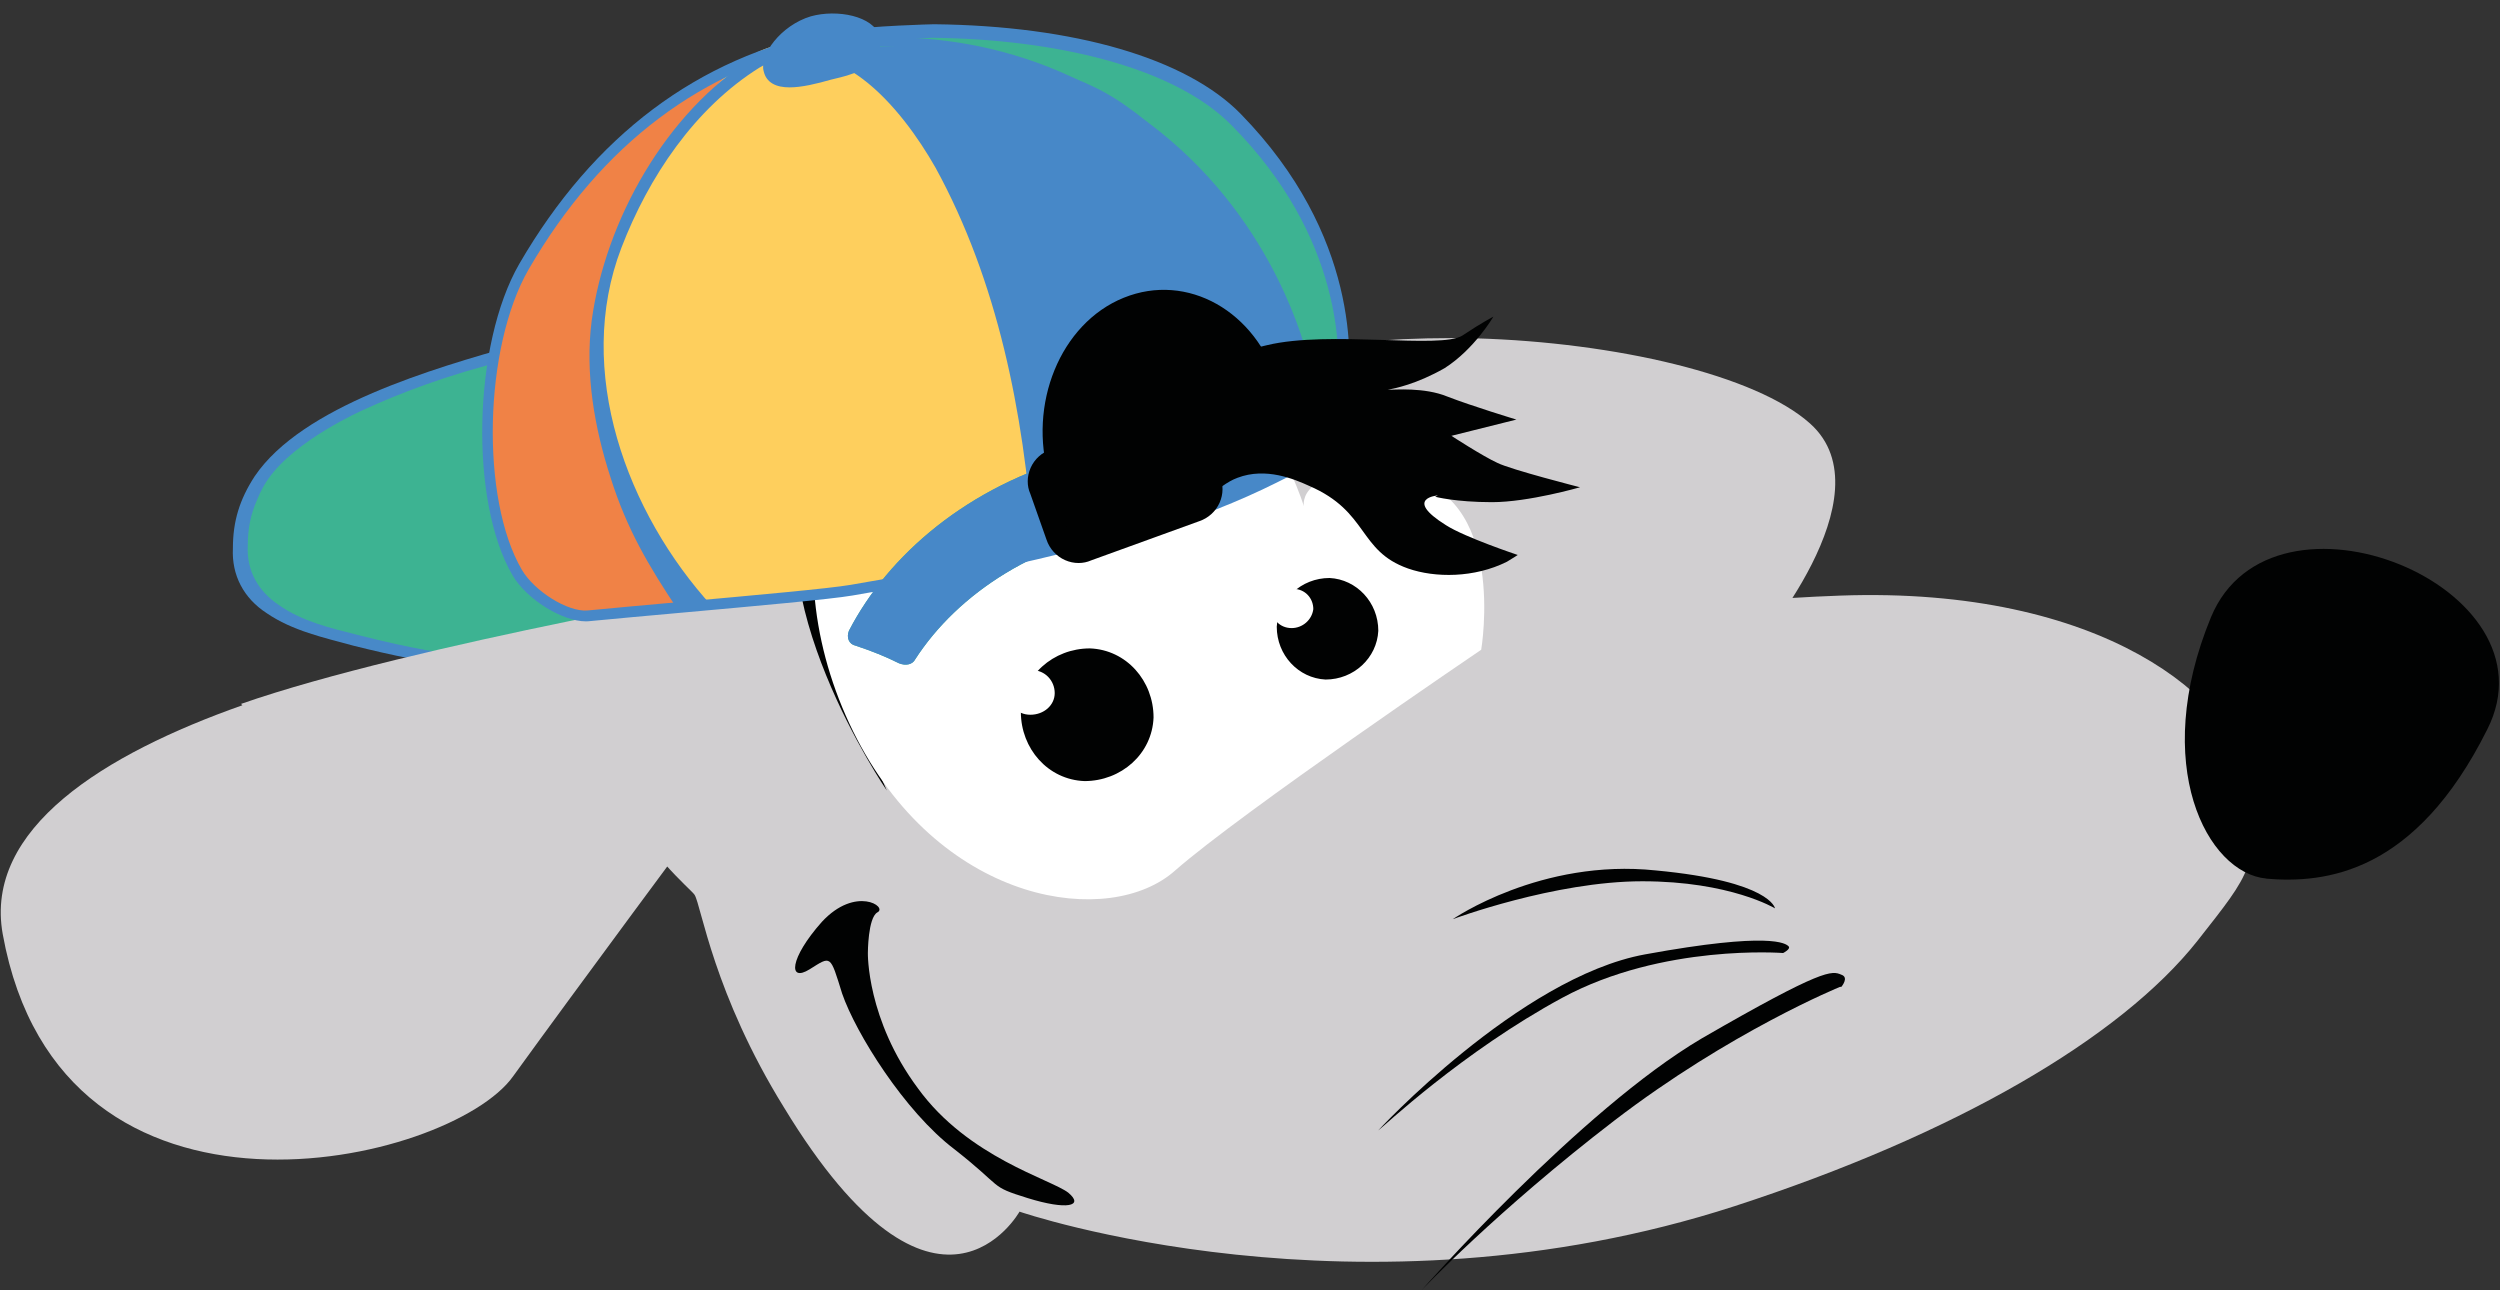
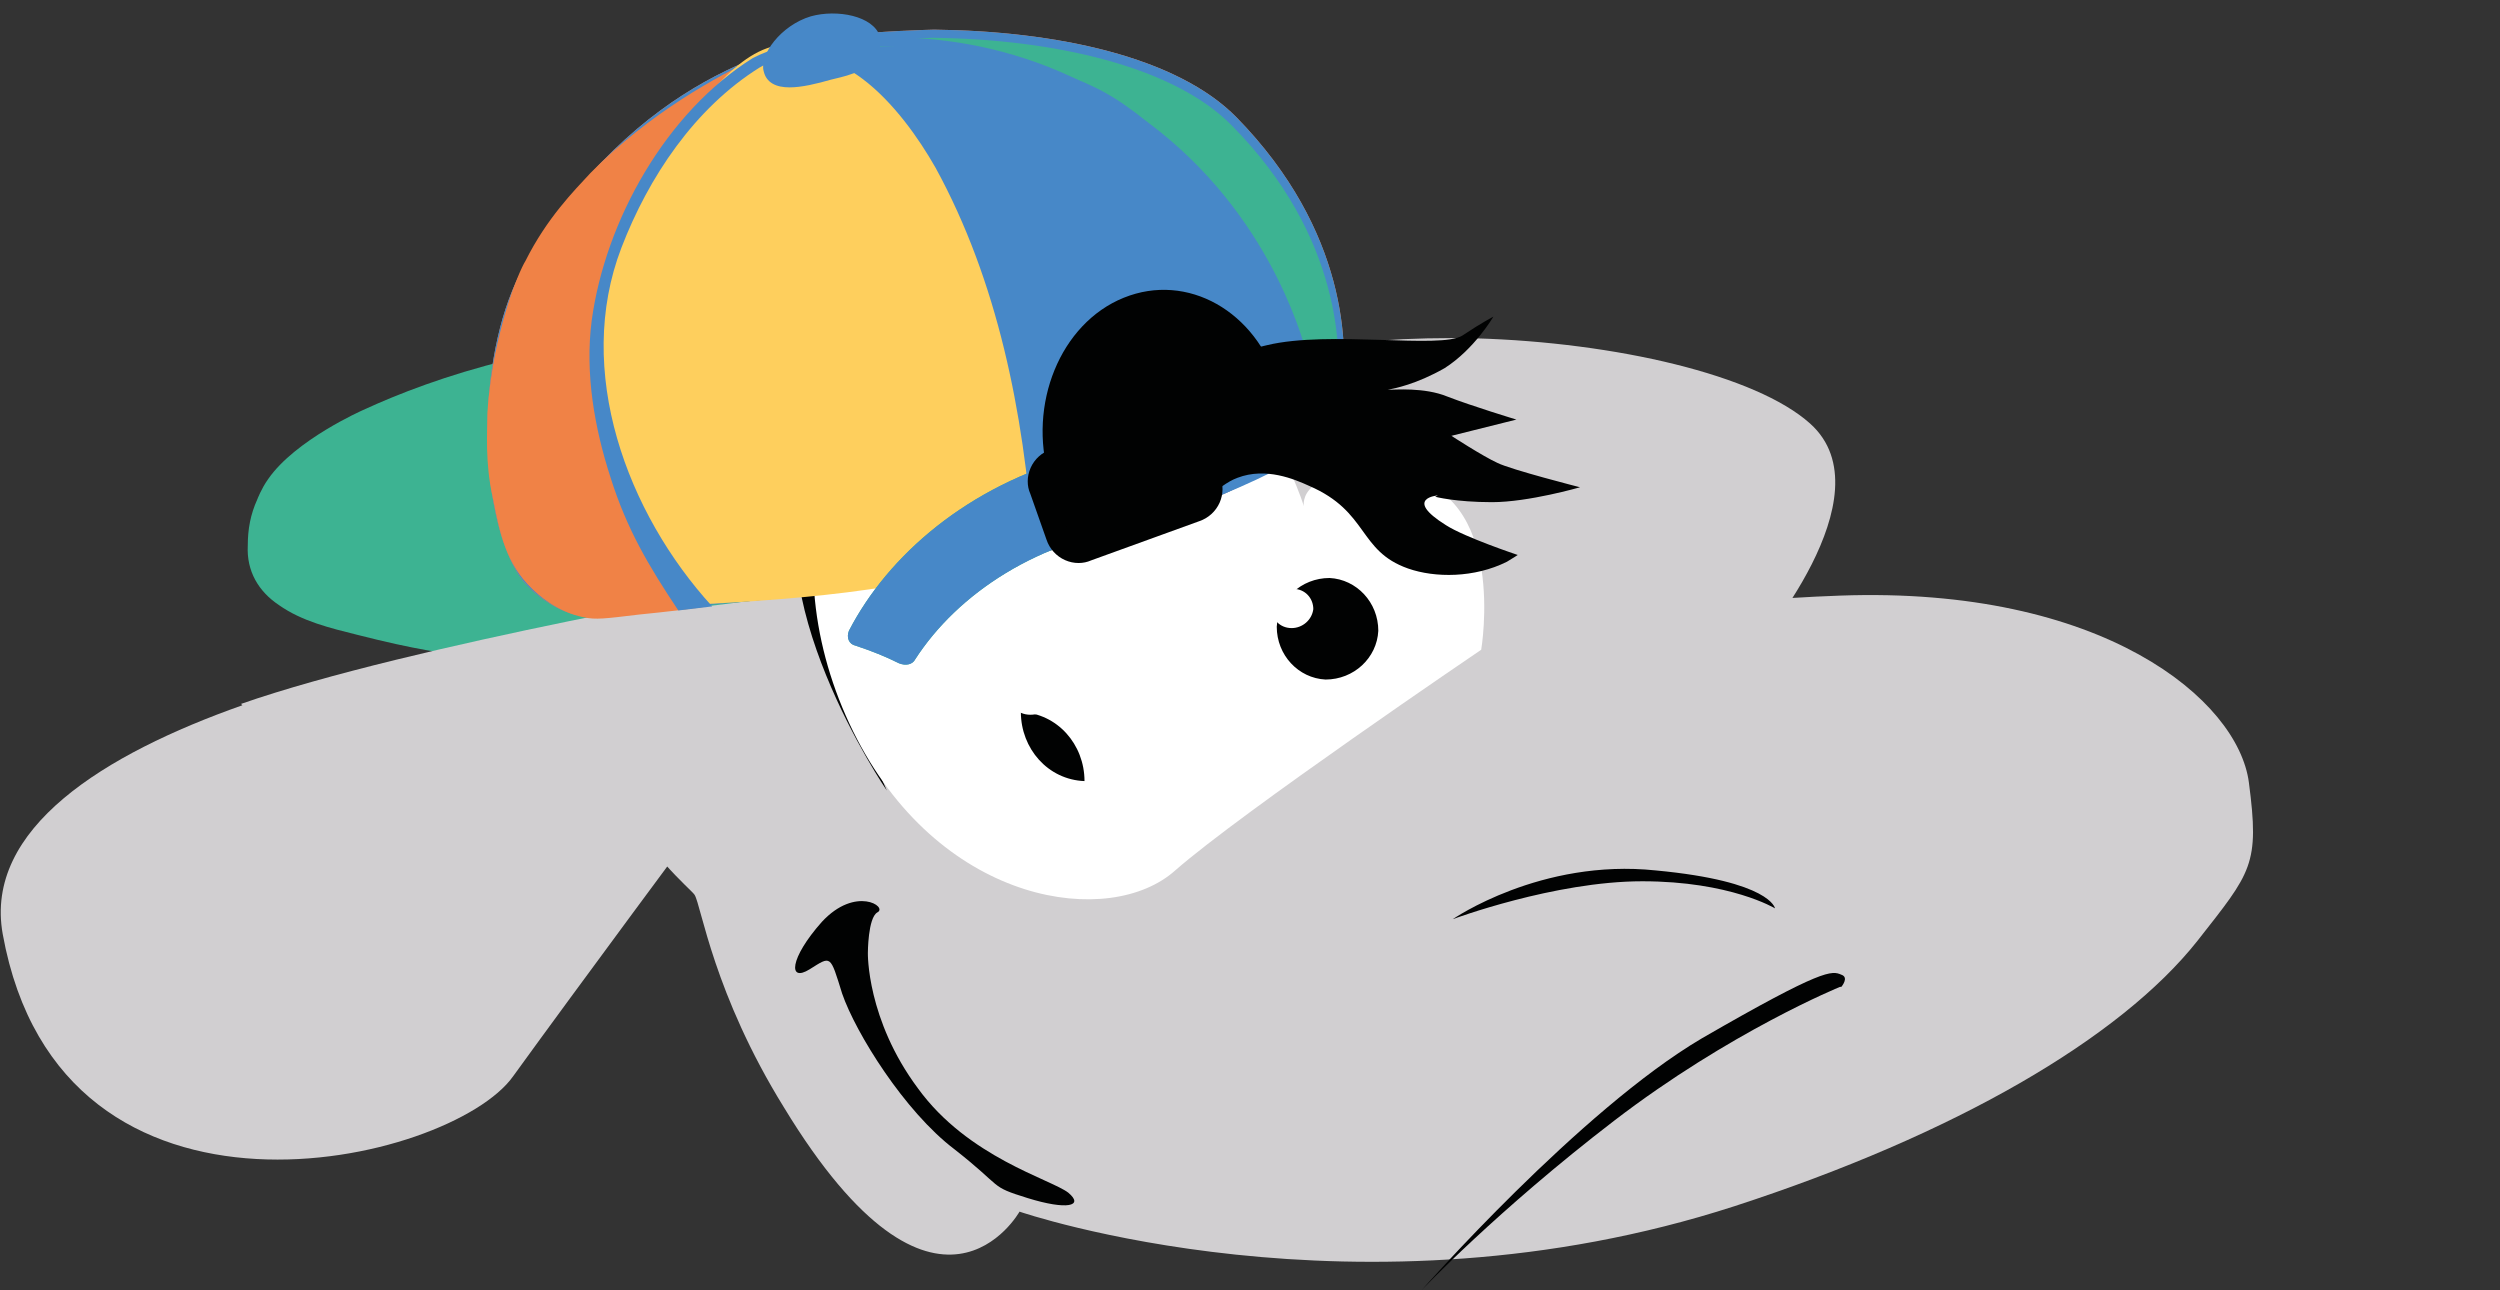
<svg xmlns="http://www.w3.org/2000/svg" version="1.1" id="Vrstva_1" x="0px" y="0px" viewBox="0 0 270.858 139.78" style="enable-background:new 0 0 270.858 139.78;" xml:space="preserve">
  <rect x="0" y="0" width="270.858" height="139.78" fill="#333333" stroke="none" />
  <g>
    <path style="fill:#D1CFD1;" d="M82.587,30.351c-9.095,3.227-16.282,9.681-19.216,20.83c-7.921,30.071,11.148,44.593,11.882,45.767   c0.733,1.174,2.054,10.708,9.681,23.03c16.576,27.284,25.524,11.295,25.524,11.295s36.672,12.615,77.451-0.587   c23.91-7.774,41.806-18.189,50.167-28.751c5.868-7.481,6.748-8.215,5.574-17.162s-15.842-21.27-44.3-20.243   c-28.457,1.027-43.86,7.628-43.86,7.628s-8.214-29.044-24.644-41.366c-6.894-5.281-18.776-2.787-29.484-3.08   C94.762,27.564,88.307,28.297,82.587,30.351" />
  </g>
  <g>
-     <path style="fill:#4889C8;" d="M63.811,72.743c-4.401,0-8.801,0-13.055-0.44c-4.254-0.44-8.361-1.32-12.468-2.347   c-3.227-0.88-6.601-1.614-9.388-3.52c-2.494-1.614-3.814-4.107-3.667-7.041c0-2.934,0.733-5.281,2.347-7.774   c5.134-7.628,19.509-11.735,28.311-14.229" />
-   </g>
+     </g>
  <g>
    <path style="fill:#3DB392;" d="M64.691,70.983c-4.694,0.293-11.295,0.293-14.522,0c-1.76-0.147-5.134-0.587-11.442-2.2   c-2.934-0.733-6.014-1.467-8.508-3.227c-2.2-1.467-3.521-3.667-3.374-6.454c0-1.76,0.293-3.374,1.027-4.987   c0,0,0.44-1.173,1.174-2.2c2.934-4.254,10.268-7.481,10.268-7.481c3.814-1.76,9.095-3.814,15.696-5.427   c2.494,10.708,7.481,21.123,9.828,31.831L64.691,70.983" />
  </g>
  <g>
    <path style="fill:#D1CFD1;" d="M139.795,38.124c-1.174,0.293-2.2,0.587-3.227,0.88c-14.082,4.987-2.054,19.509,1.907,24.937   c4.254,5.721,15.256,11.148,32.418,11.295c17.162,0,19.069-4.694,19.069-4.694s14.815-16.869,6.161-24.644   c-5.868-5.281-21.123-8.801-36.232-9.241c-7.041-0.147-14.082,0.293-20.243,1.467" />
  </g>
  <g>
    <path style="fill:#010202;" d="M103.71,36.365c0,0-11.442,7.481-14.082,18.336c-2.64,10.855,6.454,30.951,6.454,30.951   s-14.815-21.71-8.215-34.912S103.71,36.365,103.71,36.365" />
  </g>
  <g>
    <g>
-       <path style="fill:#010202;" d="M245.557,95.187c-6.454-0.587-12.615-12.322-6.014-28.311c6.601-15.989,37.845-3.374,29.924,12.175    c-7.774,15.549-17.456,16.722-24.057,16.136" />
-     </g>
+       </g>
  </g>
  <g>
    <path style="fill:#FFFFFF;" d="M160.478,70.395c0,0,2.934-17.162-8.655-18.776c-11.442-1.467-10.562,3.227-10.562,3.227   s-6.748-23.47-30.364-19.95c-23.617,3.521-27.431,27.137-18.043,45.18c9.388,18.043,27.431,20.536,34.472,14.229   C134.514,87.997,160.478,70.395,160.478,70.395" />
  </g>
  <g>
    <path style="fill:#010202;" d="M94.028,103.254c0,0,0-3.814,1.027-4.401c1.174-0.587-2.347-2.934-6.014,1.027   c-3.521,3.961-3.667,6.601-1.32,5.134c2.347-1.467,2.2-1.614,3.521,2.64c1.467,4.254,6.748,12.762,12.175,16.869   c5.427,4.254,3.667,3.961,7.921,5.281s6.161,0.88,4.401-0.587c-1.907-1.467-10.855-3.814-16.282-11.295   C93.882,110.442,94.028,103.254,94.028,103.254" />
  </g>
  <g>
    <path style="fill:#010202;" d="M192.309,98.414c0,0-4.841-2.934-14.375-2.934s-20.536,4.107-20.536,4.107s9.535-6.601,22.003-5.281   C191.869,95.48,192.309,98.414,192.309,98.414" />
  </g>
  <g>
-     <path style="fill:#010202;" d="M193.189,103.254c0,0-13.055-1.027-23.91,4.841c-10.855,5.868-19.509,14.082-19.95,14.375   c-0.293,0.293,15.256-16.576,28.897-19.069c13.642-2.494,15.256-1.174,15.549-0.88   C194.069,102.814,193.189,103.254,193.189,103.254" />
-   </g>
+     </g>
  <g>
    <path style="fill:#D1CFD1;" d="M26.259,76.411c-14.962,5.281-28.017,13.349-25.964,24.79c6.308,34.912,48.554,24.937,55.301,15.402   c6.894-9.535,20.83-28.311,20.83-28.311l6.748-25.084c0,0-38.579,6.601-57.061,13.055" />
  </g>
  <g>
    <path style="fill:#010202;" d="M199.35,106.922c0,0-11.882,4.841-24.497,14.522c-12.615,9.681-20.83,18.336-20.83,18.336   s17.162-19.509,30.364-27.284c13.202-7.628,14.082-7.334,15.109-6.894c0.88,0.293,0,1.32,0,1.32" />
  </g>
  <g>
    <path style="fill:#4788C8;" d="M123.219,37.538l1.907-5.134l-3.667-8.508l9.535-1.32c0.44,0.587,0.88,1.32,1.174,1.76   c0.587,0.733,1.76,2.494,2.2,3.374c0.147,0.293,0.293,0.587,0.44,0.88c0.293,0.733,0.587,1.32,0.733,1.907l-12.322,6.894V37.538" />
  </g>
  <g>
    <path style="fill:#F08246;" d="M134.001,12.747c-6.454-6.601-19.583-9.388-32.785-9.535c0,0-6.601,0.147-10.562,0.733   c-0.147,0-0.44,0-0.587,0c-4.401,0.88-21.123,3.961-33.298,24.937c-4.987,8.655-5.281,25.377-0.733,33.151   c1.467,2.494,5.281,4.841,7.628,4.694c9.095-0.88,25.23-2.2,28.604-2.787c25.964-4.401,44.593-9.388,52.808-19.216   c0,0,0-0.293,0-0.44c0-0.44,0.147-0.88,0.293-1.467C146.102,37.684,146.029,25.068,134.001,12.747" />
  </g>
  <g>
    <path style="fill:#3DB392;" d="M113.978,58.368C108.257,21.256,95.642,3.36,84.787,5.707c-7.481,1.614-22.15,18.776-19.95,36.232   c1.32,10.268,5.281,17.016,10.415,23.91l20.243-2.494L113.978,58.368" />
  </g>
  <g>
    <path style="fill:#4788C8;" d="M134.001,12.747c-6.454-6.601-19.583-9.388-32.785-9.535c0,0-6.601,0.147-10.562,0.733   c-0.147,0-0.44,0-0.587,0c-4.401,0.88-21.123,3.961-33.298,24.937c-4.987,8.655-5.281,25.377-0.733,33.151   c1.467,2.494,5.281,4.841,7.628,4.694c9.095-0.88,25.23-2.2,28.604-2.787c25.964-4.401,44.593-9.388,52.808-19.216   c0,0,0-0.293,0-0.44c0-0.44,0.147-0.88,0.293-1.467C146.102,37.684,146.029,25.068,134.001,12.747" />
  </g>
  <g>
    <path style="fill:#F08246;" d="M63.957,18.762c-1.76,1.907-4.694,4.841-7.041,9.535c-0.293,0.44-1.32,2.64-2.2,5.721   c-0.587,2.054-1.614,5.868-1.907,10.708c0,2.054-0.293,5.281,0.587,9.241c0.733,3.814,1.467,7.188,4.254,9.828   c0.587,0.587,2.64,2.494,5.574,3.08c1.32,0.293,2.347,0.147,6.014-0.293c2.934-0.293,5.427-0.587,7.481-0.88   c-1.907-1.907-12.322-12.468-11.735-28.017c0.293-8.508,3.814-14.962,5.574-17.749c4.401-6.894,10.415-10.708,13.349-12.322   c-0.44-0.44-1.467-0.88-2.054-1.32C77.893,8.201,70.411,12.161,63.957,18.762" />
  </g>
  <g>
    <path style="fill:#FECF5D;" d="M112.951,58.955c-12.028,4.987-25.23,5.868-38.285,6.601c-2.787-4.107-4.987-8.655-6.748-13.202   c-1.32-3.374-2.347-6.894-2.934-10.415c-0.44-2.494-0.733-4.987-0.44-7.628c0.293-2.2,0.88-4.401,1.76-6.454   c1.614-4.254,3.521-8.508,6.308-12.175C76.426,10.548,80.68,4.387,85.96,4.827c1.027,0,1.76,0.44,3.374,1.174   c1.174,0.44,4.841,2.2,8.655,6.308c5.427,6.014,8.068,13.935,11.442,24.497c0.293,0.88,2.054,6.014,3.227,13.202   c0.88,4.987,2.054,8.361,0.293,9.095V58.955" />
  </g>
  <g>
    <g>
      <path style="fill:#4788C8;" d="M111.924,58.66c-1.027-13.935-3.814-28.164-10.562-40.486C97.695,11.72,90.361,2.625,82.293,7.319    c-7.041,4.401-12.028,11.882-14.962,19.509c-5.134,13.349,0.587,28.751,9.828,38.872l-3.667,0.44    c-3.227-4.841-5.574-8.801-7.334-14.375c-1.76-5.427-2.787-11.295-2.054-17.016c1.467-10.855,8.068-22.59,17.456-28.457    c16.136-8.361,26.844,23.91,30.071,35.058c1.614,5.427,3.08,11.002,4.401,16.576l-4.254,0.587L111.924,58.66" />
    </g>
  </g>
  <g>
    <rect x="111.191" y="42.232" style="fill:#4788C8;" width="5.134" height="7.774" />
  </g>
  <g>
    <path style="fill:#010202;" d="M113.684,51.767c-2.347-7.921,1.174-16.722,8.068-19.509c6.894-2.787,14.375,1.467,16.722,9.388" />
  </g>
  <g>
    <path style="fill:#3DB392;" d="M123.952,57.048c-11.442,1.32-20.243,7.334-24.79,14.375c-0.293,0.587-1.027,0.733-1.76,0.44   c-1.467-0.733-2.934-1.32-4.694-1.907c-0.733-0.147-1.027-0.88-0.733-1.614c4.254-8.215,12.909-15.696,24.79-18.923   c0.88-0.293,2.347,0,3.08,0.733c1.76,1.614,3.227,3.374,4.547,5.281c0.587,0.733,0.293,1.467-0.733,1.614H123.952" />
  </g>
  <g>
    <path style="fill:#3DB392;" d="M144.782,43.112l-8.215-12.908c-0.733-1.907-1.76-4.254-3.52-6.748   c-1.614-2.494-3.227-4.401-4.694-5.721c-1.173-1.614-3.08-3.961-6.014-6.014c-3.374-2.494-6.601-3.52-8.655-4.107   c-3.08-1.027-7.188-2.2-12.175-2.494c-4.107-0.293-7.774,0-10.562,0.44c0-0.293-0.147-0.44-0.293-0.733   c3.814-0.587,10.415-0.733,10.415-0.733c13.055,0.147,26.11,3.08,32.418,9.535c11.882,12.028,12.028,24.644,11.295,29.778V43.112" />
  </g>
  <g>
    <path style="fill:#4788C8;" d="M88.454,4.679c3.667-0.587,17.603-2.64,31.831,5.868c15.402,9.095,20.096,23.763,21.123,27.137   c-1.32,0-2.64,0-3.961,0c-0.88-2.64-1.907-5.134-3.08-7.628c-3.521-7.188-7.921-14.375-14.669-18.776   c-9.095-5.868-20.683-6.748-31.244-6.014c0-0.293,0-0.44,0-0.733V4.679" />
  </g>
  <g>
    <path style="fill:#4788C8;" d="M94.762,4.679c0,0.147,0,0.44,0,0.587c-0.44,1.907-3.667,2.494-4.841,2.787   c-3.08,0.88-6.161,1.467-6.601-0.44c-0.44-1.467,1.76-4.401,4.694-5.281c2.64-0.733,6.161,0,6.748,1.76   C94.762,4.239,94.762,4.532,94.762,4.679" />
  </g>
  <g>
    <path style="fill:#4788C8;" d="M85.551,9.467c-0.723,0-1.357-0.118-1.851-0.409c-0.499-0.294-0.819-0.736-0.952-1.314   c-0.529-1.76,1.841-4.998,5.098-5.975c2.867-0.796,6.748-0.034,7.473,2.137l0.03,0.186v1.173c-0.499,2.227-3.386,2.908-4.939,3.273   l-0.347,0.084C88.467,9.078,86.862,9.467,85.551,9.467z M90.16,2.64c-0.672,0-1.354,0.081-1.989,0.257   c-2.78,0.834-4.585,3.563-4.289,4.547c0.069,0.295,0.198,0.475,0.415,0.603c1.145,0.675,4.282-0.222,5.463-0.559l0.381-0.092   c1.211-0.286,3.73-0.88,4.05-2.263l-0.015-0.935C93.778,3.257,92.013,2.64,90.16,2.64z" />
  </g>
  <g>
-     <path style="fill:#4788C8;" d="M63.477,67.32c-2.576,0-6.423-2.398-7.947-4.989c-4.67-7.983-4.301-25.011,0.731-33.742   C64.321,14.703,75.595,6.231,89.77,3.407l0.183-0.037l0.702-0.011c3.866-0.579,10.277-0.728,10.549-0.733   c15.247,0.169,27.349,3.709,33.217,9.711v0.001c12.867,13.18,12.077,26.726,11.529,30.564l-0.105,0.423   c-0.102,0.386-0.182,0.69-0.182,0.96v0.653l-0.138,0.163c-8.41,10.063-27.334,15.041-53.159,19.418   c-2.322,0.404-10.533,1.143-18.474,1.858c-3.678,0.331-7.281,0.655-10.171,0.935C63.641,67.317,63.56,67.32,63.477,67.32z    M101.209,3.798C101.164,3.8,94.619,3.951,90.74,4.525l-0.741,0.032c-13.83,2.756-24.839,11.04-32.721,24.62   c-4.863,8.437-5.234,24.87-0.735,32.561c1.362,2.314,4.948,4.562,7.084,4.405c2.873-0.278,6.478-0.602,10.159-0.934   c7.917-0.713,16.104-1.45,18.38-1.846c25.43-4.31,44.07-9.172,52.321-18.852v-0.226c0-0.422,0.103-0.81,0.222-1.26l0.09-0.349   c0.517-3.644,1.271-16.724-11.219-29.519l0,0C127.928,7.375,116.129,3.965,101.209,3.798z" />
-   </g>
+     </g>
  <g>
    <path style="fill:#4788C8;" d="M140.382,49.859l-2.64,1.32c-4.401,2.2-9.095,3.961-13.789,5.427l-4.841,1.467   c-0.88,0.293-1.907,0-2.2-1.027l-1.614-4.254c-0.293-0.88,0-1.907,1.027-2.2l4.694-1.32c4.694-1.32,9.388-3.227,13.789-5.281   l2.787-1.32c0.88-0.293,1.907,0,2.2,1.027l1.614,4.254c0.293,0.88,0,1.907-1.027,2.2V49.859" />
  </g>
  <g>
-     <path style="fill:#4788C8;" d="M118.467,59.429c-0.488,0-0.969-0.112-1.392-0.335c-0.664-0.35-1.147-0.956-1.362-1.705   l-1.581-4.154c-0.293-0.875-0.234-1.762,0.145-2.48c0.35-0.664,0.956-1.147,1.705-1.362l4.699-1.322   c4.123-1.16,8.571-2.864,13.599-5.209l2.921-1.374c0.828-0.277,1.715-0.216,2.431,0.163c0.665,0.35,1.147,0.955,1.362,1.705   l1.58,4.155c0.292,0.875,0.233,1.762-0.145,2.48c-0.351,0.664-0.957,1.147-1.706,1.362l-1.252,0.357l-1.173,0.586   c-4.073,2.036-8.642,3.836-13.974,5.502l-4.85,1.47C119.147,59.375,118.806,59.429,118.467,59.429z M138.046,43.837l-2.705,1.281   c-5.158,2.407-9.731,4.157-13.985,5.354l-4.694,1.321c-0.133,0.038-0.163,0.095-0.179,0.125c-0.06,0.114-0.061,0.302-0.002,0.48   l1.597,4.207c0.072,0.238,0.129,0.268,0.16,0.284c0.112,0.06,0.302,0.061,0.48,0.002l4.873-1.478   c5.191-1.622,9.641-3.374,13.593-5.349l3.081-1.541c-0.007-0.058-0.02-0.118-0.04-0.177l-1.596-4.207   c-0.073-0.238-0.129-0.268-0.16-0.284C138.367,43.802,138.204,43.794,138.046,43.837z" />
-   </g>
+     </g>
  <g>
    <path style="fill:#4788C8;" d="M123.952,57.048c-11.442,1.32-20.243,7.334-24.79,14.375c-0.293,0.587-1.027,0.733-1.76,0.44   c-1.467-0.733-2.934-1.32-4.694-1.907c-0.733-0.147-1.027-0.88-0.733-1.614c4.254-8.215,12.909-15.696,24.79-18.923   c0.88-0.293,2.347,0,3.08,0.733c1.76,1.614,3.227,3.374,4.547,5.281c0.587,0.733,0.293,1.467-0.733,1.614H123.952" />
  </g>
  <g>
    <path style="fill:#010202;" d="M155.784,53.674c0,0-3.814,0.293,0.88,3.227c2.054,1.32,7.774,3.227,7.774,3.227   s-0.44,0.293-1.174,0.733c-3.52,1.76-7.774,1.76-10.708,0.733c-5.427-1.907-4.254-6.161-10.708-8.948   c-1.614-0.733-4.694-2.054-7.774-0.88c-1.174,0.44-1.76,1.027-5.134,3.374c-1.467,1.027-2.787,1.907-3.667,2.347l-4.107-2.787   l-1.76-2.787c0,0-0.587-2.2,0-5.281c0.44-2.347,0.587-3.227,3.814-5.281c3.521-2.347,7.481-2.347,14.082-3.961   c6.748-1.614,18.776,0.44,21.123-1.027c2.2-1.467,3.374-2.054,3.374-2.054s-2.054,3.521-5.281,5.574   c-3.08,1.76-5.427,2.2-6.161,2.347c0.733,0,3.961-0.293,6.454,0.733c2.64,1.027,7.481,2.494,7.481,2.494l-7.041,1.76   c0,0,3.374,2.2,4.987,2.934c1.467,0.733,8.948,2.64,8.948,2.64s-5.574,1.614-9.535,1.614s-6.161-0.587-6.161-0.587L155.784,53.674" />
  </g>
  <g>
    <path style="fill:#010202;" d="M126.006,45.606l-11.735,4.254c-1.32,0.44-2.054,1.907-1.467,3.227l1.76,4.987   c0.44,1.32,1.907,2.054,3.227,1.467l11.735-4.254c1.32-0.44,2.054-1.907,1.467-3.227l-1.76-4.987   C128.793,45.753,127.326,45.019,126.006,45.606" />
  </g>
  <g>
    <path style="fill:#010202;" d="M116.858,60.999c-0.489,0-0.988-0.102-1.463-0.312c-0.949-0.419-1.683-1.228-2.013-2.219   l-1.753-4.966c-0.38-0.845-0.382-1.877,0.031-2.811c0.419-0.95,1.228-1.683,2.218-2.013l11.666-4.23   c0.928-0.397,1.941-0.392,2.861,0.014c0.948,0.418,1.682,1.227,2.013,2.218l1.753,4.967c0.38,0.846,0.381,1.877-0.032,2.812   c-0.42,0.949-1.228,1.682-2.217,2.012l-11.705,4.244C117.796,60.902,117.331,60.999,116.858,60.999z M126.957,46.648   c-0.135,0-0.285,0.027-0.446,0.097l-0.08,0.033l-11.736,4.255c-0.355,0.119-0.62,0.357-0.755,0.664   c-0.089,0.201-0.16,0.517,0.003,0.884l1.797,5.079c0.115,0.346,0.353,0.61,0.66,0.746c0.201,0.09,0.519,0.161,0.883-0.003   l11.817-4.287c0.355-0.119,0.62-0.357,0.755-0.664c0.089-0.201,0.16-0.518-0.003-0.885l-1.796-5.079   c-0.115-0.345-0.354-0.61-0.66-0.745C127.284,46.692,127.133,46.648,126.957,46.648z" />
  </g>
  <g>
-     <path style="fill:#010202;" d="M110.604,77.144c0,3.961,2.934,7.334,6.894,7.481c3.961,0,7.334-2.934,7.481-6.894   c0-3.961-2.934-7.334-6.894-7.481C114.124,70.25,110.751,73.183,110.604,77.144" />
+     <path style="fill:#010202;" d="M110.604,77.144c0,3.961,2.934,7.334,6.894,7.481c0-3.961-2.934-7.334-6.894-7.481C114.124,70.25,110.751,73.183,110.604,77.144" />
  </g>
  <g>
    <path style="fill:#FFFFFF;" d="M109.137,74.944c0,1.32,1.027,2.494,2.494,2.494c1.467,0,2.64-1.027,2.64-2.347   c0-1.32-1.027-2.494-2.494-2.494C110.311,72.597,109.137,73.623,109.137,74.944" />
  </g>
  <g>
    <path style="fill:#010202;" d="M138.328,67.903c0,3.08,2.347,5.574,5.281,5.721c3.08,0,5.574-2.347,5.721-5.281   c0-3.08-2.347-5.574-5.281-5.721C140.968,62.622,138.475,64.969,138.328,67.903" />
  </g>
  <g>
    <path style="fill:#FFFFFF;" d="M137.741,65.849c0,1.174,0.88,2.2,2.2,2.2c1.173,0,2.2-0.88,2.347-2.054c0-1.174-0.88-2.2-2.2-2.2   C138.915,63.795,137.888,64.676,137.741,65.849" />
  </g>
</svg>